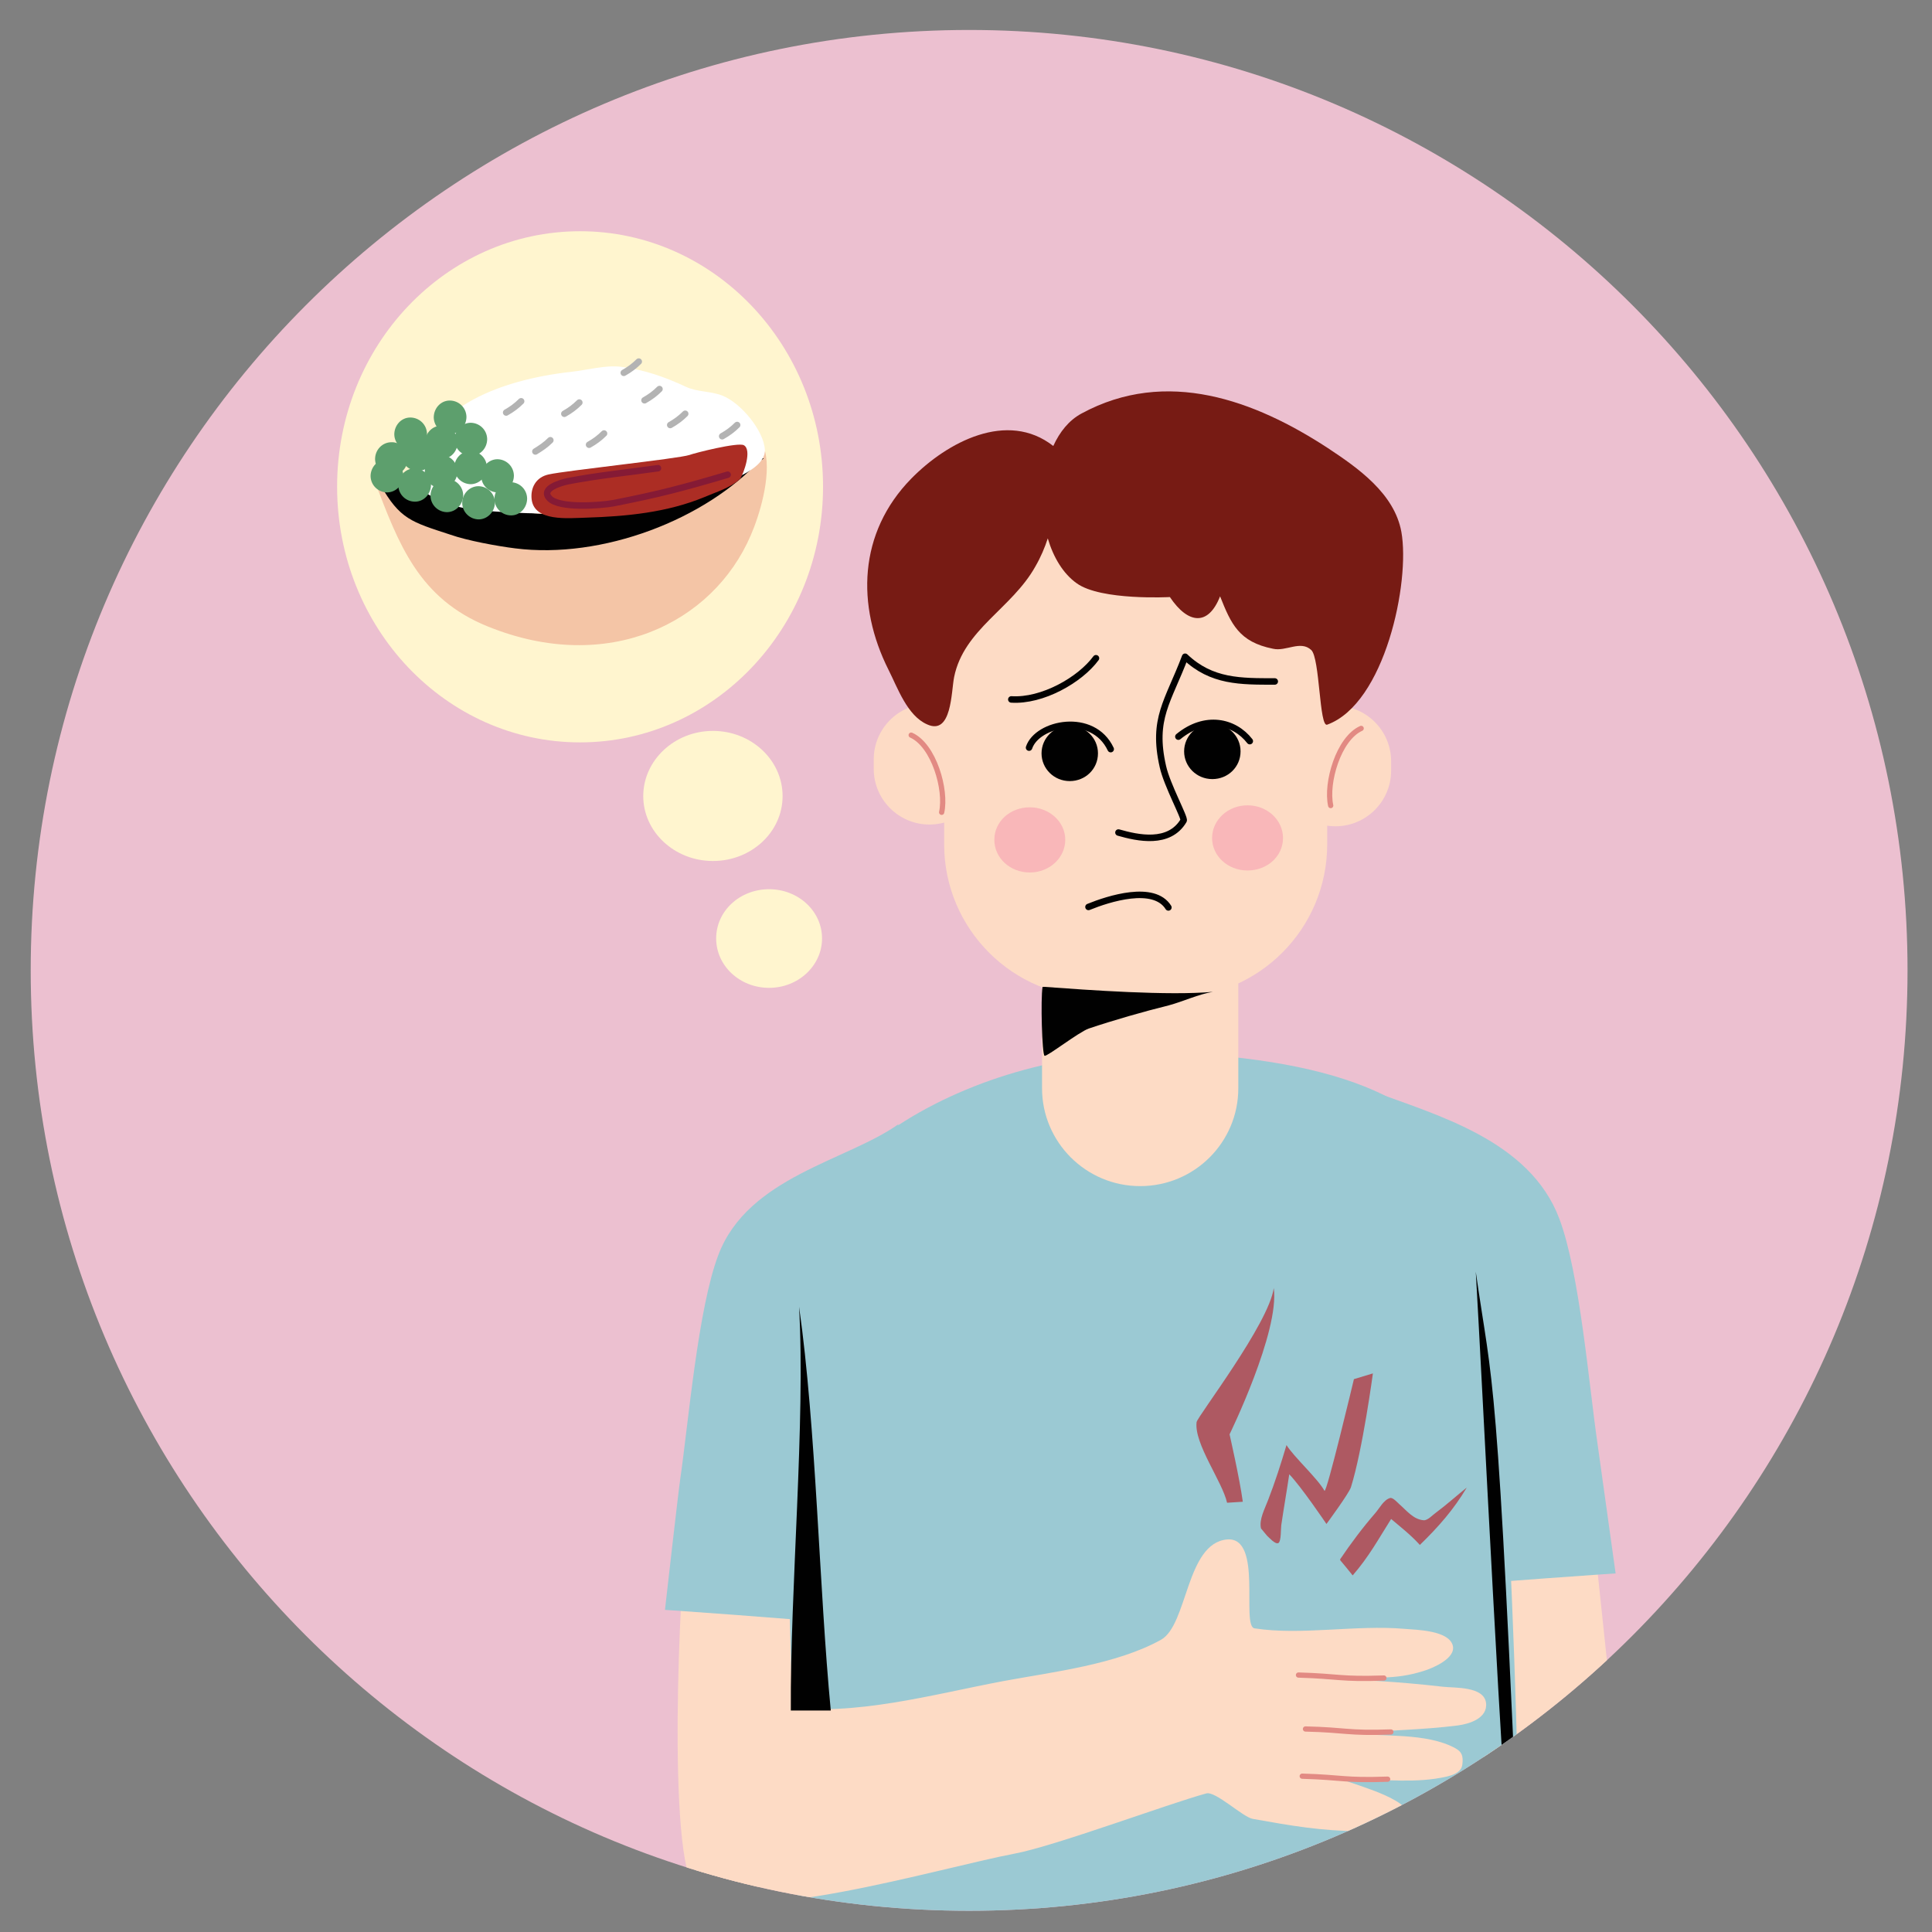
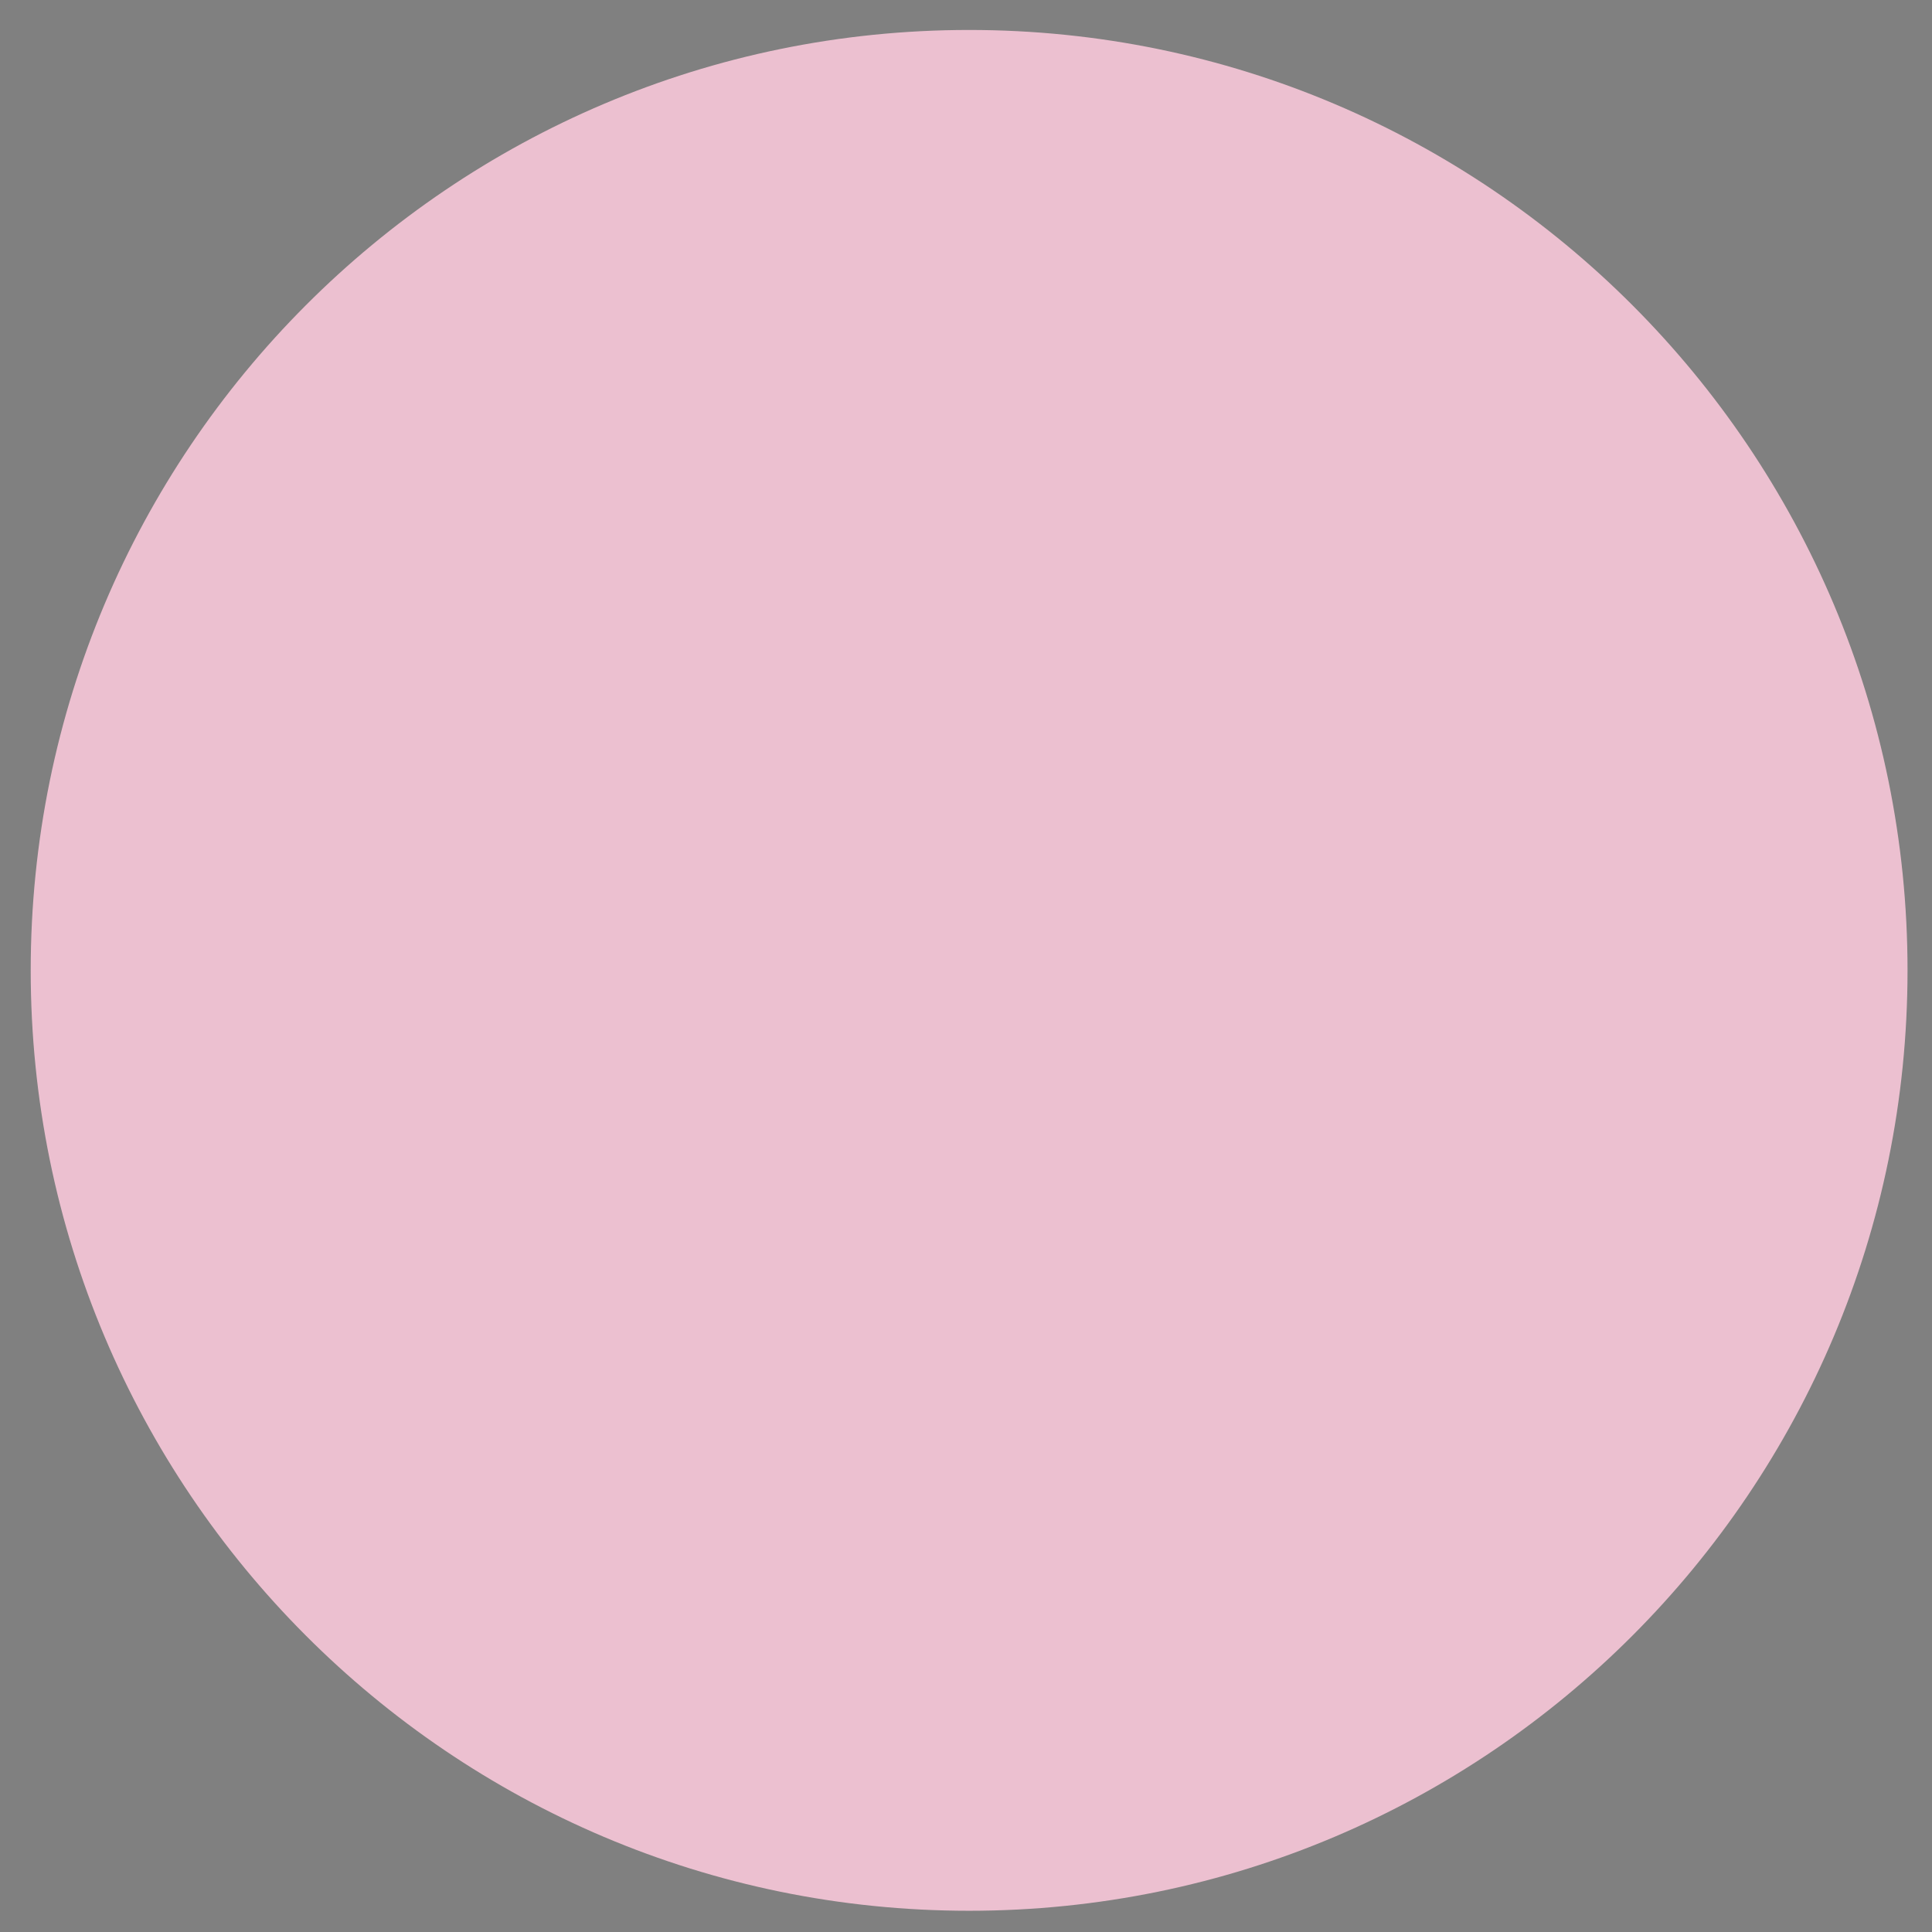
<svg xmlns="http://www.w3.org/2000/svg" id="Layer_1" data-name="Layer 1" viewBox="0 0 77.37 77.37">
  <rect x="0" y="0" width="77.37" height="77.37" fill="#808080" stroke="none" />
  <defs>
    <style>
      .cls-1 {
        clip-path: url(#clippath);
      }

      .cls-2 {
        stroke: #010101;
      }

      .cls-2, .cls-3, .cls-4 {
        stroke-width: .26px;
      }

      .cls-2, .cls-3, .cls-4, .cls-5, .cls-6 {
        fill: none;
      }

      .cls-2, .cls-3, .cls-4, .cls-6 {
        stroke-linecap: round;
        stroke-linejoin: round;
      }

      .cls-3 {
        stroke: #b3b3b3;
      }

      .cls-4 {
        stroke: #851a35;
      }

      .cls-5 {
        clip-rule: evenodd;
      }

      .cls-5, .cls-7, .cls-8, .cls-9, .cls-10, .cls-11, .cls-12, .cls-13, .cls-14, .cls-15, .cls-16, .cls-17, .cls-18, .cls-19, .cls-20, .cls-21 {
        stroke-width: 0px;
      }

      .cls-7, .cls-8, .cls-9, .cls-10, .cls-11, .cls-12, .cls-13 {
        fill-rule: evenodd;
      }

      .cls-7, .cls-21 {
        fill: #010101;
      }

      .cls-8, .cls-15 {
        fill: #5d9f6d;
      }

      .cls-9 {
        fill: #771b14;
      }

      .cls-10 {
        fill: #fff5cf;
      }

      .cls-11, .cls-19 {
        fill: #fddbc5;
      }

      .cls-12 {
        fill: #ecc0d0;
      }

      .cls-13 {
        fill: #f9b7b9;
      }

      .cls-14 {
        fill: #f4c5a6;
      }

      .cls-16 {
        fill: #ae5962;
      }

      .cls-17 {
        fill: #ac2d24;
      }

      .cls-18 {
        fill: #9bc9d3;
      }

      .cls-20 {
        fill: #fff;
      }

      .cls-6 {
        stroke: #e28a83;
        stroke-width: .21px;
      }
    </style>
    <clipPath id="clippath">
-       <path id="_534-2" data-name="534" class="cls-5" d="M38.81,1.2c20.75,0,37.58,16.86,37.58,37.66s-16.82,37.66-37.58,37.66S1.23,59.65,1.23,38.86,18.06,1.2,38.81,1.2Z" />
-     </clipPath>
+       </clipPath>
  </defs>
  <path id="_534" data-name="534" class="cls-12" d="M38.81,1.2c20.75,0,37.58,16.86,37.58,37.66s-16.82,37.66-37.58,37.66S1.23,59.65,1.23,38.86,18.06,1.2,38.81,1.2Z" />
  <g class="cls-1">
    <g>
      <g id="_578" data-name="578">
        <path id="_579" data-name="579" class="cls-11" d="M27.44,59.55l5.32.33-.64,15.67h-4.26l-.42-16Z" />
        <path id="_580" data-name="580" class="cls-11" d="M58.21,59.08l5.3-.55,2.21,20.91-5.3.56-2.21-20.92Z" />
        <path id="_581" data-name="581" class="cls-18" d="M60.88,76.28l-28.89,2.13-.69-26.13c0-5.83,7.9-10.54,15.99-10.11,7.09.37,10.59,2.23,11.63,5.49,1.72,5.37,1.96,28.61,1.96,28.61Z" />
        <path id="_582" data-name="582" class="cls-18" d="M54.91,43.68c2.63.98,6.34,1.98,7.53,5.11.82,2.15,1.2,6.73,1.53,8.99.1.71.73,5.23.73,5.23,0,0-5.23.35-6.77.53-.49-5.22-.79-10.44-1.11-15.67" />
        <path id="_583" data-name="583" class="cls-19" d="M53.15,33.81c0,3.39-2.75,6.14-6.14,6.14h-3.06c-3.39,0-6.14-2.75-6.14-6.14v-7.62c0-3.39,2.75-6.14,6.14-6.14h3.06c3.39,0,6.14,2.75,6.14,6.14v7.62Z" />
-         <path id="_584" data-name="584" class="cls-19" d="M49.59,43.58c0,2.17-1.76,3.92-3.93,3.92s-3.93-1.76-3.93-3.92v-5.84c0-2.17,1.76-3.92,3.93-3.92s3.93,1.76,3.93,3.92v5.84Z" />
        <path id="_585" data-name="585" class="cls-19" d="M39.45,30.79c0,1.23-1,2.23-2.23,2.23s-2.23-1-2.23-2.23v-.38c0-1.23,1-2.23,2.23-2.23s2.23,1,2.23,2.23v.38Z" />
        <path id="_586" data-name="586" class="cls-19" d="M55.71,30.86c0,1.23-1,2.23-2.23,2.23s-2.23-1-2.23-2.23v-.37c0-1.23,1-2.23,2.23-2.23s2.23,1,2.23,2.23v.37Z" />
        <path id="_587" data-name="587" class="cls-9" d="M42.18,17.86c-1.84-1.44-4.25-.16-5.69,1.31-2.12,2.17-2.2,5.08-.91,7.65.37.73.75,1.84,1.55,2.19.99.45.96-1.31,1.08-1.9.39-1.91,2.31-2.74,3.25-4.42.22-.38.38-.76.5-1.13.22.75.61,1.41,1.16,1.8.97.7,3.73.55,3.73.55.73,1.09,1.54,1.17,2.01-.03.44,1.11.76,1.83,2.12,2.1.52.12,1.1-.35,1.53.05.35.32.32,3.12.64,2.99,2.31-.84,3.33-5.71,2.97-7.72-.28-1.54-1.74-2.56-2.95-3.36-2.91-1.9-6.45-3.23-9.86-1.38-.5.27-.87.73-1.13,1.3Z" />
        <path id="_588" data-name="588" class="cls-2" d="M43.89,26.36c-.64.87-2.15,1.73-3.39,1.65" />
        <path id="_589" data-name="589" class="cls-2" d="M51.05,27.29c-1.36,0-2.53.02-3.59-.99-.68,1.8-1.33,2.47-.89,4.4.16.73.89,2.06.83,2.16-.58.98-1.84.7-2.61.48" />
        <path id="_590" data-name="590" class="cls-2" d="M47.19,29.5c1.07-.88,2.24-.62,2.86.18" />
        <path id="_591" data-name="591" class="cls-2" d="M44.48,30c-.71-1.51-2.94-1.05-3.27-.06" />
        <path id="_592" data-name="592" class="cls-2" d="M43.59,36.32c.81-.33,2.62-.91,3.2.02" />
        <path id="_593" data-name="593" class="cls-7" d="M48.55,28.98c.62,0,1.13.49,1.13,1.11s-.5,1.11-1.13,1.11-1.13-.5-1.13-1.11.5-1.11,1.13-1.11Z" />
        <path id="_594" data-name="594" class="cls-7" d="M42.84,29.06c.62,0,1.13.49,1.13,1.11s-.5,1.11-1.13,1.11-1.13-.5-1.13-1.11.5-1.11,1.13-1.11Z" />
        <path id="_595" data-name="595" class="cls-21" d="M41.82,39.52c1.77.13,4.98.36,6.75.2-.59.1-1.17.38-1.76.54-1.01.25-2.23.6-3.21.93-.4.14-1.68,1.14-1.77,1.09-.1-.05-.16-2.27-.08-2.76" />
        <path id="_596" data-name="596" class="cls-6" d="M54.51,29.17c-.91.41-1.42,2.19-1.22,3.09" />
        <path id="_597" data-name="597" class="cls-6" d="M36.49,29.44c.91.41,1.42,2.19,1.22,3.09" />
        <path id="_598" data-name="598" class="cls-19" d="M31.31,68.35c2.91.4,6.01-.49,8.88-1.03,2-.37,4.51-.66,6.3-1.65,1.08-.6,1-3.87,2.65-4.02,1.45-.12.55,3.47,1.1,3.56,1.87.29,4.07-.15,6.01.02.48.04,1.77.06,1.93.67.13.52-.82.91-1.18,1.02-1.2.37-1.81.22-4,.31,1.62.05,2.87.1,4.8.32.47.05,1.62-.02,1.71.64.08.62-.67.85-1.14.91-1.43.18-2.81.19-4.24.31,1.23.15,3-.03,4.15.6.25.14.33.29.28.67-.06.43-.75.49-1.07.55-1.23.18-2.44-.02-3.68.05.49.22,3.06.86,2.53,1.65-.37.56-1.3.41-1.87.4-1.56,0-2.78-.22-4.3-.49-.4-.07-1.49-1.12-1.86-1.02-1.54.42-6.07,2.11-7.67,2.41-3.06.58-11.16,3.03-12.78,1.44-1.18-1.15-.62-12.62-.37-14.11" />
        <path id="_599" data-name="599" class="cls-18" d="M35.98,45.02c-2.05,1.46-6.02,2.1-7.21,5.23-.82,2.15-1.2,6.72-1.53,8.99-.1.71-.61,5.23-.61,5.23,0,0,5.11.35,6.64.52.49-5.21.79-10.44,1.11-15.67" />
-         <path id="_600" data-name="600" class="cls-6" d="M55.42,67.2c-1.77.06-1.75-.07-3.42-.12" />
        <path id="_601" data-name="601" class="cls-6" d="M55.7,69.36c-1.77.06-1.75-.08-3.42-.12" />
        <path id="_602" data-name="602" class="cls-6" d="M55.57,71.25c-1.77.06-1.75-.07-3.42-.12" />
        <g id="_603" data-name="603">
          <path class="cls-16" d="M49.14,60.18c-.19-.85-1.33-2.37-1.22-3.23.03-.22,2.9-3.95,3.09-5.37.24,1.75-1.77,5.86-1.77,5.86,0,0,.41,1.8.53,2.7" />
        </g>
        <path id="_604" data-name="604" class="cls-16" d="M50.5,61.21c-.09-.35.16-.81.28-1.13.28-.72.52-1.47.74-2.21.29.47,1.25,1.34,1.52,1.83.08.15,1.18-4.47,1.18-4.47l.76-.23s-.41,3.06-.88,4.56c-.08.25-.98,1.47-.98,1.47,0,0-1.02-1.51-1.49-1.99-.1.68-.22,1.36-.32,2.04-.02.14,0,.64-.11.71-.12.08-.38-.22-.46-.29" />
        <path id="_605" data-name="605" class="cls-16" d="M53.67,62.44c.44-.65.89-1.25,1.4-1.84.17-.19.34-.54.6-.61.11-.03.29.18.37.25.29.25.56.61.97.64.16.02.37-.22.49-.3.43-.32.83-.68,1.24-1.01-.53.89-1.13,1.57-1.88,2.3-.36-.4-.75-.7-1.15-1.04-.53.84-.89,1.51-1.54,2.26-.16-.2-.33-.41-.5-.61" />
        <path id="_606" data-name="606" class="cls-21" d="M31.67,68.5c-.03-4.87.59-11.55.33-16.17.69,4.86.8,11.27,1.27,16.17" />
        <path id="_607" data-name="607" class="cls-21" d="M60.58,76.36c-.42-4.4-1.21-20.8-1.48-25.43.69,4.86.85,3.16,1.79,25.48" />
        <path id="_608" data-name="608" class="cls-13" d="M49.96,32.25c.78,0,1.42.58,1.42,1.31s-.63,1.3-1.42,1.3-1.42-.58-1.42-1.3.63-1.31,1.42-1.31Z" />
        <path id="_609" data-name="609" class="cls-13" d="M41.24,32.33c.78,0,1.42.58,1.42,1.3s-.63,1.31-1.42,1.31-1.42-.58-1.42-1.31.63-1.3,1.42-1.3Z" />
      </g>
      <path id="_610" data-name="610" class="cls-10" d="M23.23,9.26c5.37,0,9.73,4.58,9.73,10.23s-4.36,10.24-9.73,10.24-9.73-4.58-9.73-10.24,4.36-10.23,9.73-10.23Z" />
-       <path id="_611" data-name="611" class="cls-10" d="M28.55,29.27c1.54,0,2.79,1.17,2.79,2.61s-1.25,2.6-2.79,2.6-2.79-1.17-2.79-2.6,1.25-2.61,2.79-2.61Z" />
+       <path id="_611" data-name="611" class="cls-10" d="M28.55,29.27s-1.25,2.6-2.79,2.6-2.79-1.17-2.79-2.6,1.25-2.61,2.79-2.61Z" />
      <path id="_612" data-name="612" class="cls-10" d="M30.8,35.61c1.17,0,2.12.88,2.12,1.97s-.95,1.98-2.12,1.98-2.12-.88-2.12-1.98.95-1.97,2.12-1.97Z" />
      <g id="_613" data-name="613">
        <g id="_614" data-name="614">
          <path class="cls-14" d="M15.07,19.2c3.55,1.44,7.99.88,11.73.05,1.2-.26,2.67-.85,3.84-1.17.25,1.02-.24,2.6-.58,3.37-1.52,3.52-5.73,5.58-10.52,3.64-2.78-1.12-3.58-3.32-4.53-5.81" />
        </g>
        <path id="_615" data-name="615" class="cls-21" d="M30.51,18.35c-2.24,2.47-6.41,4.05-9.88,3.61-.72-.09-1.92-.31-2.6-.55-1.56-.51-2.01-.61-2.8-2,.55.05.38-.13.91,0,1.54.38,3.15.83,4.72,1.08,2.35.38,5.26-.31,7.43-1.14.77-.28,1.61-.55,2.3-.99" />
        <path id="_616" data-name="616" class="cls-20" d="M16.5,19.41c.3-3.04,3.5-4.2,6.38-4.52.64-.07,1.36-.28,2-.2.94.12,1.75.41,2.59.8.44.21.99.17,1.45.35.75.29,1.68,1.42,1.71,2.18.04.99-2.46,1.58-3.26,1.82-2.24.66-4.81.82-7.13.67-1.48-.09-2.57-.15-3.68-1.17" />
        <path id="_617" data-name="617" class="cls-3" d="M26.41,15.58c-.18.18-.37.32-.6.45" />
        <path id="_618" data-name="618" class="cls-3" d="M27.44,16.57c-.18.18-.37.32-.6.45" />
        <path id="_619" data-name="619" class="cls-3" d="M29.52,17.02c-.18.18-.37.32-.6.45" />
        <path id="_620" data-name="620" class="cls-3" d="M25.58,14.48c-.18.18-.37.32-.6.45" />
        <path id="_621" data-name="621" class="cls-3" d="M20.87,16.07c-.18.18-.37.32-.6.45" />
        <path id="_622" data-name="622" class="cls-3" d="M23.2,16.12c-.18.18-.37.32-.6.45" />
        <path id="_623" data-name="623" class="cls-3" d="M22.04,17.63c-.18.18-.37.31-.6.45" />
        <path id="_624" data-name="624" class="cls-3" d="M24.19,17.36c-.18.18-.37.32-.6.45" />
        <path id="_625" data-name="625" class="cls-17" d="M29.64,19.18c.15-.24.48-1.16.15-1.35-.23-.13-1.97.31-2.18.39-.45.15-4.92.62-5.64.78-.51.11-.73.54-.68.99.1.91,1.46.76,2.19.74,1.63-.05,3.24-.21,4.72-.82.51-.22,1.02-.36,1.43-.72" />
        <path id="_626" data-name="626" class="cls-4" d="M29.14,19.01c-1.79.53-2.74.78-4.57,1.14-.49.09-2.18.23-2.57-.2-.37-.4.51-.63.75-.68,1.18-.23,2.41-.35,3.6-.52" />
        <path id="_627" data-name="627" class="cls-8" d="M16.59,18.76c.36,0,.66.28.67.65,0,.37-.28.68-.64.68-.36,0-.66-.28-.67-.65,0-.37.28-.68.64-.68Z" />
        <path id="_628" data-name="628" class="cls-8" d="M15.66,17.71c.36-.02.66.28.67.65,0,.37-.28.67-.64.68-.36.02-.66-.28-.67-.65,0-.37.28-.67.64-.68Z" />
        <path id="_629" data-name="629" class="cls-8" d="M16.71,17.53c.36,0,.66.28.67.65s-.28.68-.64.68c-.36,0-.66-.28-.67-.65,0-.36.28-.67.64-.68Z" />
        <path id="_630" data-name="630" class="cls-8" d="M17.66,17.05c.36,0,.66.28.67.65,0,.37-.28.68-.64.68-.36,0-.66-.28-.67-.65,0-.37.28-.68.64-.68Z" />
        <path id="_631" data-name="631" class="cls-8" d="M16.43,16.72c.36,0,.66.28.67.65,0,.37-.28.68-.64.68-.36,0-.66-.28-.67-.65,0-.37.28-.68.64-.68Z" />
        <path id="_632" data-name="632" class="cls-8" d="M18.83,18.06c.36,0,.66.28.67.65,0,.36-.28.67-.64.68-.36,0-.66-.28-.67-.65,0-.37.28-.67.64-.68Z" />
        <path id="_633" data-name="633" class="cls-8" d="M17.88,19.18c.36,0,.66.28.67.65,0,.36-.28.67-.64.68-.36,0-.66-.28-.67-.65,0-.37.28-.67.64-.68Z" />
        <path id="_634" data-name="634" class="cls-8" d="M17.65,18.22c.36,0,.66.28.67.65,0,.37-.28.68-.64.68-.36,0-.66-.28-.67-.65,0-.37.28-.68.64-.68Z" />
        <path id="_635" data-name="635" class="cls-8" d="M18.84,16.93c.36,0,.66.28.67.65,0,.37-.28.67-.64.68-.36,0-.66-.28-.67-.65,0-.36.28-.67.64-.68Z" />
        <path id="_636" data-name="636" class="cls-8" d="M18.01,16.04c.36,0,.66.28.67.65,0,.37-.28.68-.64.68-.36,0-.66-.28-.67-.65,0-.37.28-.68.64-.68Z" />
        <path id="_637" data-name="637" class="cls-8" d="M20.44,19.31c.36,0,.66.28.67.65,0,.37-.28.68-.64.68-.36,0-.66-.28-.67-.65,0-.37.28-.68.64-.68Z" />
        <path id="_638" data-name="638" class="cls-8" d="M19.91,18.39c.36,0,.66.28.67.65,0,.37-.28.68-.64.68-.36,0-.66-.28-.67-.65,0-.36.28-.67.64-.68Z" />
        <path id="_639" data-name="639" class="cls-8" d="M19.15,19.47c.36,0,.66.28.67.65,0,.36-.28.67-.64.68-.36,0-.66-.28-.67-.65,0-.37.28-.67.64-.68Z" />
        <path id="_640" data-name="640" class="cls-8" d="M15.48,18.39c.36,0,.66.28.67.65,0,.37-.28.67-.64.68-.36,0-.66-.28-.67-.65,0-.36.28-.67.64-.68Z" />
        <path id="_641" data-name="641" class="cls-15" d="M28.42,18.42h-.12" />
      </g>
    </g>
  </g>
</svg>